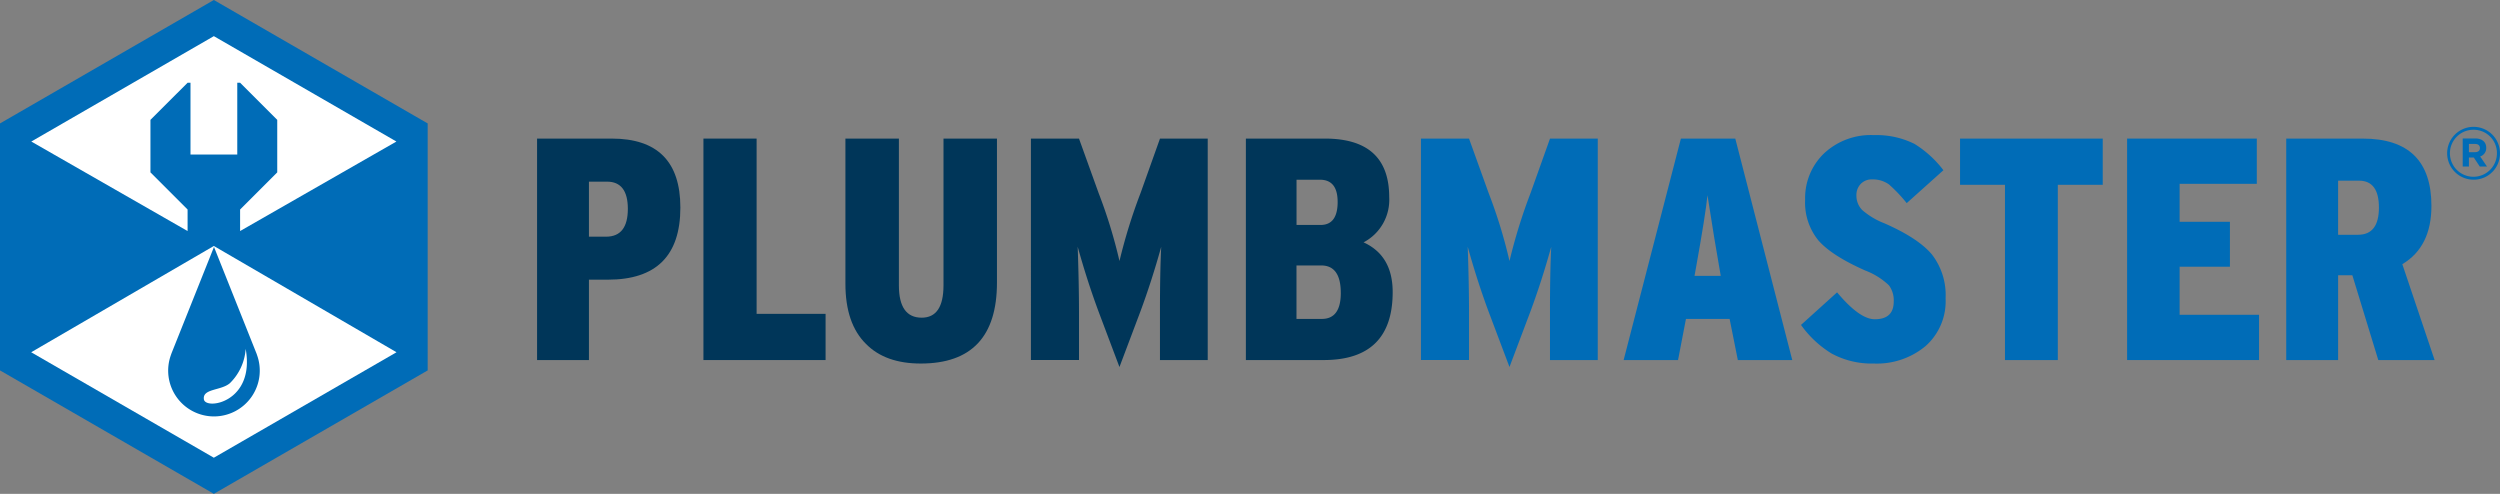
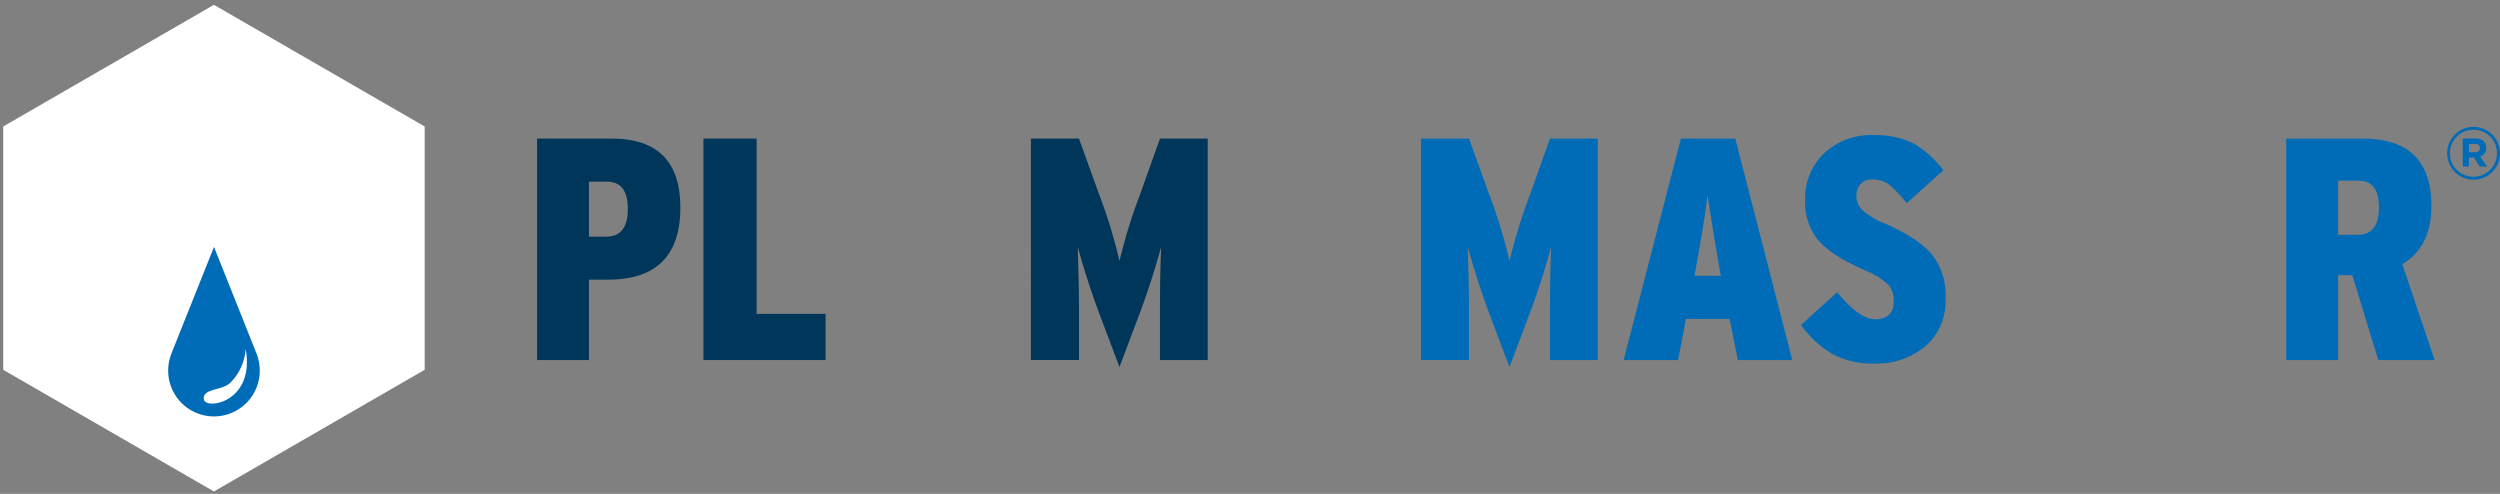
<svg xmlns="http://www.w3.org/2000/svg" width="384.817" height="76.017" viewBox="0 0 384.817 76.017">
  <rect x="0" y="0" width="384.817" height="76.017" fill="#808080" stroke="none" />
  <defs>
    <clipPath id="clip-path">
      <rect id="Rectangle_147" data-name="Rectangle 147" width="384.817" height="76.017" fill="none" />
    </clipPath>
  </defs>
  <g id="Plumbmaster" transform="translate(0 -0.001)">
    <path id="Path_260" data-name="Path 260" d="M.365,19.275V56.728L32.8,75.456,65.238,56.728V19.275L32.8.548Z" transform="translate(0.129 0.195)" fill="#fff" />
-     <path id="Path_261" data-name="Path 261" d="M4.817,54.232V54.21L32.9,37.871h.03L61.016,54.21v.022l-28.1,16.223Zm0-32.446,28.1-16.223,28.1,16.223L36.958,35.564V32.249l5.717-5.717V18.45l-5.717-5.717h-.436V23.788h-7.2V12.733h-.442L23.158,18.45v8.083l5.717,5.717v3.315ZM32.916,0,0,19V57.014l32.916,19,32.916-19V19Z" transform="translate(0 0.001)" fill="#006cb7" />
    <g id="Group_77" data-name="Group 77" transform="translate(0 0.001)">
      <g id="Group_76" data-name="Group 76" clip-path="url(#clip-path)">
        <path id="Path_262" data-name="Path 262" d="M19.687,44.365l-.012.031-.1.261h.008a7.049,7.049,0,1,0,13.2,0h.008l-.1-.261-.014-.031-6.49-16.273Z" transform="translate(6.753 9.917)" fill="#006cb7" />
        <path id="Path_263" data-name="Path 263" d="M29.63,39.69A8.137,8.137,0,0,1,27.2,44.971c-1.348,1.168-4.249.81-4,2.488s7.921.478,6.43-7.769" transform="translate(8.185 14.011)" fill="#fff" />
        <path id="Path_264" data-name="Path 264" d="M83.158,26.382q0,11.106-11.152,11.1H69.084V49.856H61.1V15.766H72.589q10.568,0,10.568,10.616m-8.084.2q0-4.187-3.215-4.189H69.084v8.474h2.63q3.359,0,3.36-4.285" transform="translate(21.569 5.566)" fill="#003659" />
        <path id="Path_265" data-name="Path 265" d="M98.826,49.856h-18.8V15.766H88.21V42.745H98.826Z" transform="translate(28.252 5.566)" fill="#003659" />
-         <path id="Path_266" data-name="Path 266" d="M119.505,37.925q0,12.467-11.736,12.467-5.453,0-8.425-3.02-3.164-3.115-3.165-9.252V15.766h8.23v22.6q0,4.966,3.506,4.967,3.359,0,3.36-4.967v-22.6h8.23Z" transform="translate(33.954 5.566)" fill="#003659" />
        <path id="Path_267" data-name="Path 267" d="M144.5,49.856h-7.352V42.307q0-5.991.193-9.885-1.459,5.259-3.213,9.983l-3.215,8.523L127.7,42.4q-1.753-4.723-3.215-9.983.195,5.65.2,9.885v7.549h-7.4V15.766h7.4l3.019,8.377a77.392,77.392,0,0,1,3.213,10.47,83.951,83.951,0,0,1,3.264-10.518l2.971-8.328H144.5Z" transform="translate(41.401 5.566)" fill="#003659" />
-         <path id="Path_268" data-name="Path 268" d="M164.333,39.384q0,10.47-10.616,10.471h-11.98V15.766h12.175q9.884,0,9.887,9.008a7.39,7.39,0,0,1-3.947,6.964q4.481,2.046,4.481,7.646m-7.986.146q0-4.236-3.02-4.236h-3.8v8.23h3.9q2.92,0,2.923-3.994m-.488-14.024q0-3.41-2.726-3.408h-3.6v6.963h3.7q2.63,0,2.629-3.554" transform="translate(50.037 5.566)" fill="#003659" />
        <path id="Path_269" data-name="Path 269" d="M188.871,49.856h-7.354V42.307q0-5.991.195-9.885Q180.253,37.68,178.5,42.4l-3.216,8.523L172.069,42.4q-1.754-4.723-3.213-9.983.193,5.65.2,9.885v7.549h-7.4V15.766h7.4l3.017,8.377a77.189,77.189,0,0,1,3.213,10.47,84.192,84.192,0,0,1,3.263-10.518l2.971-8.328h7.354Z" transform="translate(57.066 5.566)" fill="#006cb7" />
        <path id="Path_270" data-name="Path 270" d="M210.669,49.856h-8.378l-1.265-6.331h-6.719l-1.219,6.331h-8.375l8.814-34.09H201.9ZM199.663,36.9l-.195-1.12q-.729-4.092-1.85-11.3-.292,2.971-1.8,11.346l-.195,1.072Z" transform="translate(65.208 5.566)" fill="#006cb7" />
        <path id="Path_271" data-name="Path 271" d="M227.147,40.5a9.214,9.214,0,0,1-3.092,7.352,11.718,11.718,0,0,1-7.964,2.679,12.93,12.93,0,0,1-6.523-1.559,16.142,16.142,0,0,1-4.677-4.382l5.553-5.016q3.458,4.138,5.8,4.14,2.918,0,2.921-2.728a3.9,3.9,0,0,0-.731-2.484,10.9,10.9,0,0,0-3.652-2.288q-5.165-2.289-7.208-4.627a9.208,9.208,0,0,1-2.047-6.282,9.515,9.515,0,0,1,2.9-7.109,10.514,10.514,0,0,1,7.669-2.825,13.154,13.154,0,0,1,6.285,1.364,16.571,16.571,0,0,1,4.431,4.041l-5.65,5.064a22.682,22.682,0,0,0-2.726-2.872,4.27,4.27,0,0,0-2.582-.779,2.314,2.314,0,0,0-1.778.706,2.44,2.44,0,0,0-.656,1.729,3.14,3.14,0,0,0,.9,2.288,11.563,11.563,0,0,0,3.431,2.044q5.21,2.291,7.3,4.8a10.189,10.189,0,0,1,2.094,6.745" transform="translate(72.332 5.426)" fill="#006cb7" />
-         <path id="Path_272" data-name="Path 272" d="M244.949,22.877h-6.915V49.855H229.9V22.877h-6.915V15.766h21.964Z" transform="translate(78.719 5.566)" fill="#006cb7" />
-         <path id="Path_273" data-name="Path 273" d="M262.3,49.856H241.99V15.766h19.965V22.73H250.073v5.844h7.743v6.915h-7.743v7.4H262.3Z" transform="translate(85.428 5.566)" fill="#006cb7" />
        <path id="Path_274" data-name="Path 274" d="M282.932,49.855h-8.669L270.269,36.8h-2.19V49.855h-7.986V15.767h11.783q10.568,0,10.567,10.372,0,6.283-4.48,8.961Zm-8.571-23.472q0-4.138-3.069-4.139h-3.213v8.328h3.067q3.215,0,3.215-4.189" transform="translate(91.819 5.566)" fill="#006cb7" />
        <path id="Path_275" data-name="Path 275" d="M282.456,22.565a4.067,4.067,0,1,1,4.078-4.078,4.04,4.04,0,0,1-4.078,4.078m.023-7.685a3.618,3.618,0,1,0,3.584,3.607,3.58,3.58,0,0,0-3.584-3.607m1,4.112,1.055,1.551h-1.112l-.921-1.394h-.752v1.394h-.955V16.217h1.921c1.034,0,1.7.528,1.7,1.427a1.347,1.347,0,0,1-.932,1.348m-.8-1.932h-.932v1.269h.955c.483,0,.741-.258.741-.629,0-.426-.292-.64-.764-.64" transform="translate(98.282 5.094)" fill="#006cb7" />
      </g>
    </g>
  </g>
</svg>